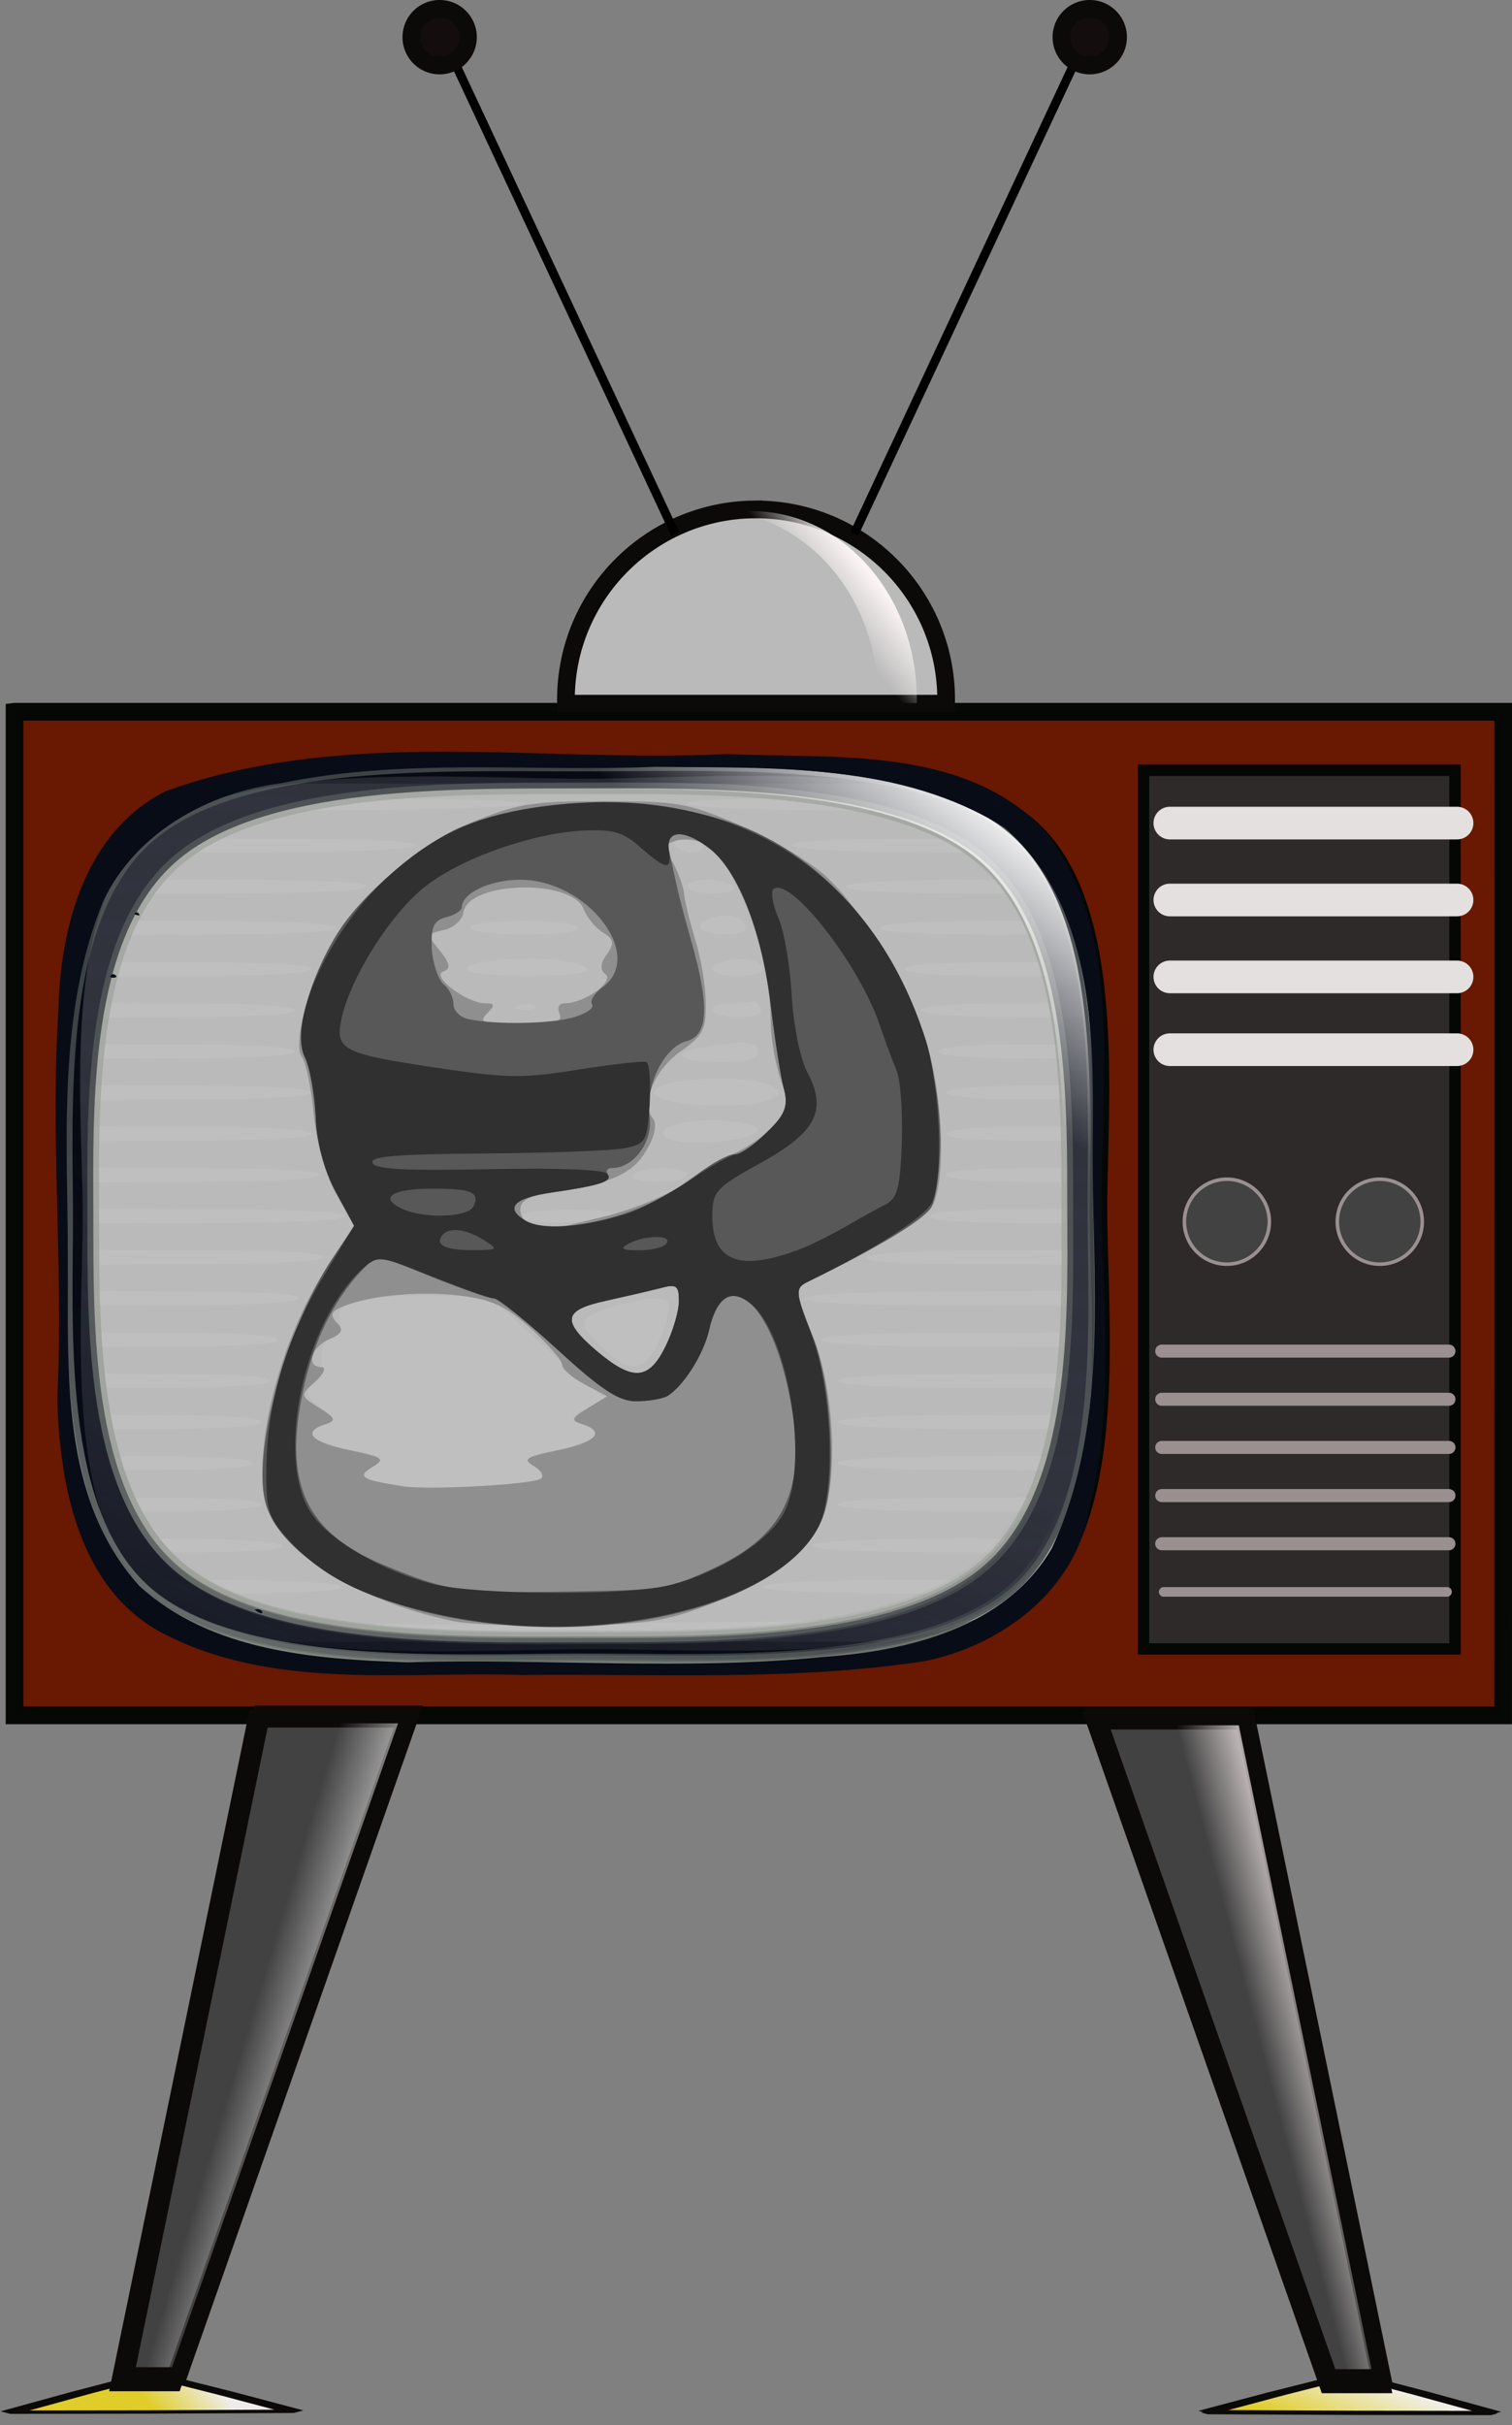
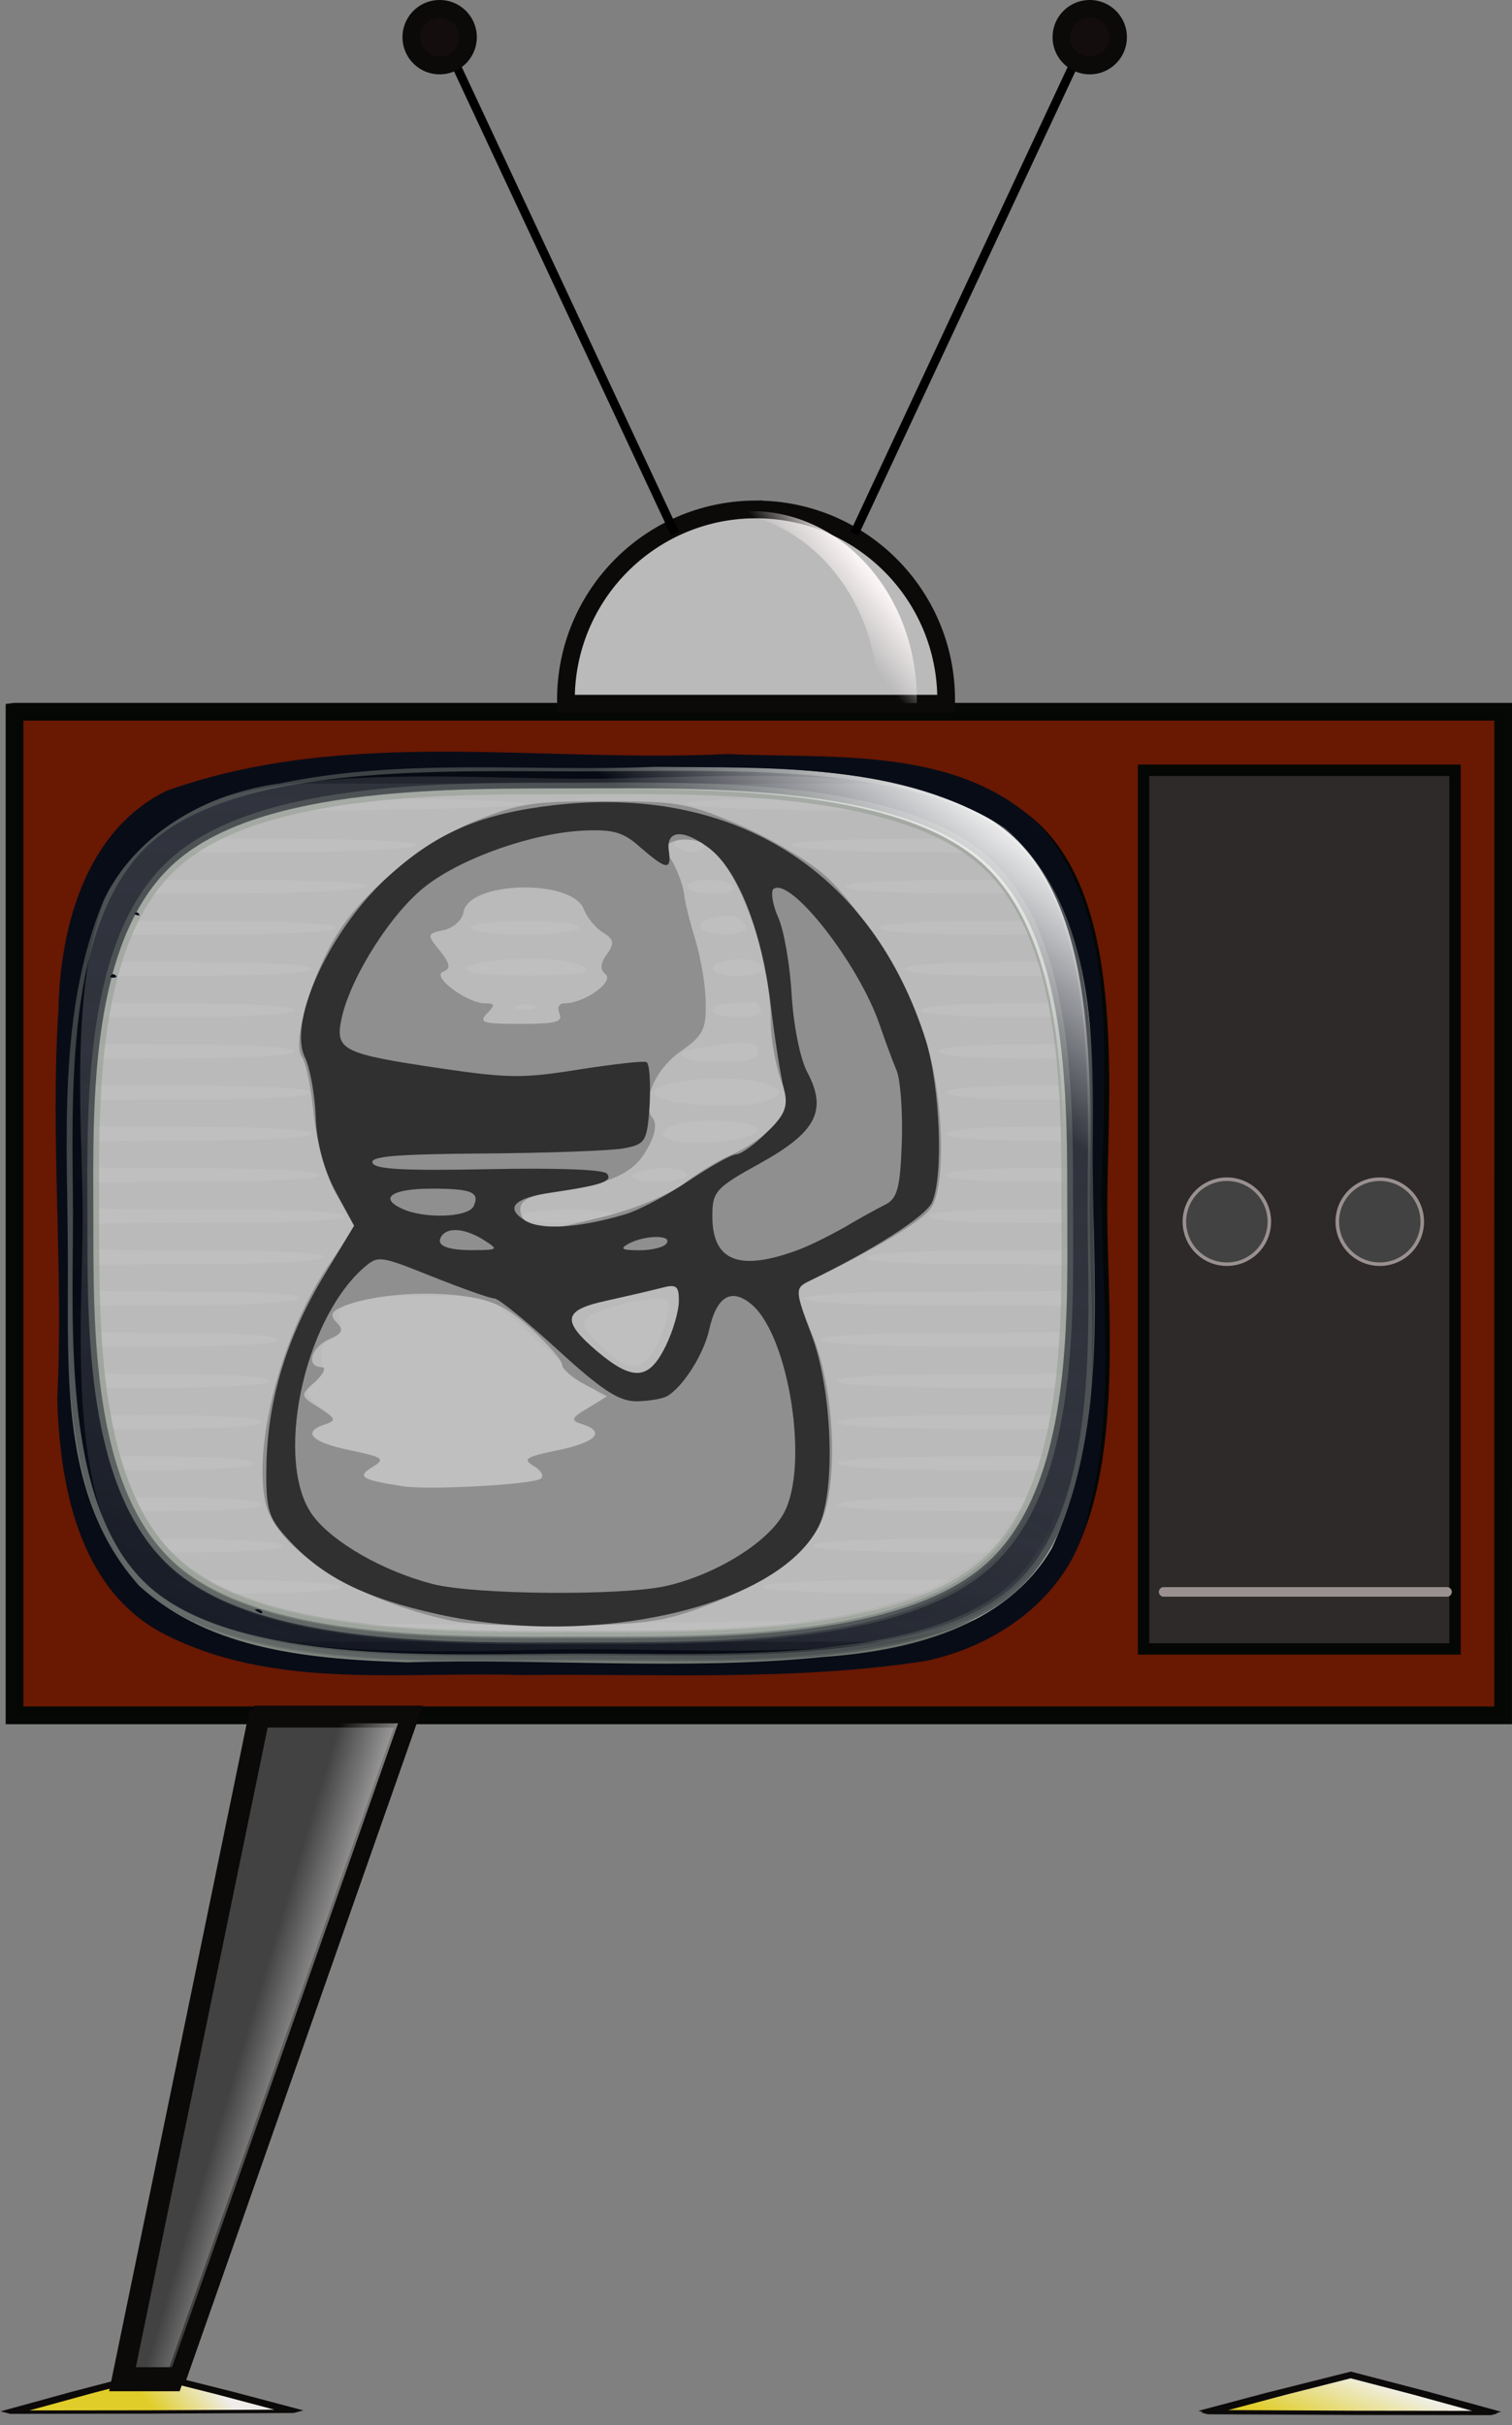
<svg xmlns="http://www.w3.org/2000/svg" viewBox="0 0 162.86 261.11" version="1.0">
  <rect x="0" y="0" width="162.86" height="261.11" fill="#808080" stroke="none" />
  <defs>
    <linearGradient id="a" y2="1320.3" gradientUnits="userSpaceOnUse" x2="-960.55" y1="1316.7" x1="-1026.7">
      <stop offset="0" stop-color="#eeedea" />
      <stop offset="1" stop-color="#eeedea" stop-opacity="0" />
    </linearGradient>
    <linearGradient id="c" y2="43.553" gradientUnits="userSpaceOnUse" x2="1245.5" gradientTransform="translate(-791.73 74.391)" y1="576.91" x1="996.44">
      <stop offset="0" stop-color="#080c17" />
      <stop offset="1" stop-color="#080c17" stop-opacity="0" />
    </linearGradient>
    <linearGradient id="b" y2="43.553" gradientUnits="userSpaceOnUse" x2="1245.5" gradientTransform="translate(-791.73 74.391)" y1="576.91" x1="996.44">
      <stop offset="0" stop-color="#979e95" />
      <stop offset="1" stop-color="#979e95" stop-opacity="0" />
    </linearGradient>
    <linearGradient id="d" y2="-142.56" gradientUnits="userSpaceOnUse" x2="554.02" gradientTransform="translate(43.223 22.112)" y1="-269.84" x1="652.42">
      <stop offset="0" stop-color="#fff" />
      <stop offset="1" stop-color="#fff" stop-opacity="0" />
    </linearGradient>
    <linearGradient id="e" y2="1400.9" gradientUnits="userSpaceOnUse" x2="-1021.5" y1="1331.5" x1="-890.17">
      <stop offset="0" stop-color="#f0efe5" />
      <stop offset="1" stop-color="#f0efe5" stop-opacity="0" />
    </linearGradient>
    <linearGradient id="f" y2="1078.9" gradientUnits="userSpaceOnUse" x2="-291.71" y1="1063.2" x1="-231.99">
      <stop offset="0" stop-color="#fdf2f2" />
      <stop offset="1" stop-color="#fdf2f2" stop-opacity="0" />
    </linearGradient>
    <linearGradient id="g" y2="1140.7" gradientUnits="userSpaceOnUse" x2="-1000.1" y1="1163.3" x1="-924.94">
      <stop offset="0" stop-color="#f3f0f0" />
      <stop offset="1" stop-color="#f3f0f0" stop-opacity="0" />
    </linearGradient>
    <linearGradient id="h" y2="116.02" gradientUnits="userSpaceOnUse" x2="-585.85" y1="90.832" x1="-554.69">
      <stop offset="0" stop-color="#fbf4f4" />
      <stop offset="1" stop-color="#fbf4f4" stop-opacity="0" />
    </linearGradient>
    <linearGradient id="i" y2="118.3" gradientUnits="userSpaceOnUse" x2="-682.74" gradientTransform="translate(0 2.804)" y1="118.3" x1="-748.44">
      <stop offset="0" stop-color="none" />
      <stop offset="1" stop-color="#776969" stop-opacity="0" />
    </linearGradient>
  </defs>
  <path d="M6.57 130.566V84.377h112.428v92.379H6.57v-46.19z" fill="#bfbfbf" />
  <path d="M34.813 176.202c15.74-.119 41.193-.119 56.663 0 15.38.11 2.518.207-28.692.207-31.12 0-43.711-.097-27.971-.207zm-5.487-1.427c-21.946-.258-22.755-.318-22.755-1.73 0-1.403.72-1.462 15.38-1.462 9.983 0 15.11-.259 14.75-.74-.27-.45-6.386-.738-15.29-.738-14.21 0-14.84-.067-14.84-1.478s.63-1.479 12.232-1.479c7.915 0 11.962-.266 11.602-.739-.27-.436-5.396-.739-12.142-.739-11.062 0-11.692-.08-11.692-1.478s.63-1.478 10.793-1.478c6.656 0 10.793-.288 10.793-.739 0-.458-4.137-.739-10.793-.739-10.163 0-10.793-.088-10.793-1.478 0-1.397.63-1.478 10.343-1.478 6.296 0 10.343-.296 10.343-.739 0-.45-4.047-.739-10.343-.739-9.713 0-10.343-.089-10.343-1.478 0-1.397.63-1.478 10.793-1.478 6.656 0 10.793-.288 10.793-.74 0-.457-4.137-.738-10.793-.738-10.163 0-10.793-.089-10.793-1.478 0-1.404.63-1.478 11.243-1.478 6.925 0 11.242-.288 11.242-.74 0-.457-4.317-.738-11.242-.738-10.613 0-11.243-.082-11.243-1.478 0-1.405.63-1.478 11.692-1.478 7.196 0 11.693-.289 11.693-.74 0-.458-4.497-.739-11.693-.739-11.062 0-11.692-.08-11.692-1.478 0-1.411.63-1.478 12.592-1.478 7.375 0 12.771-.303 13.041-.739.36-.48-4.047-.739-12.502-.739-12.501 0-13.131-.074-13.131-1.478 0-1.419.63-1.478 13.94-1.478 8.275 0 14.122-.303 14.391-.739.36-.48-4.497-.739-13.85-.739-13.851 0-14.481-.066-14.481-1.478 0-1.426.63-1.478 15.29-1.478 9.624 0 15.29-.28 15.29-.739 0-.466-5.666-.739-15.29-.739-14.66 0-15.29-.06-15.29-1.478s.63-1.478 13.94-1.478c8.725 0 13.942-.281 13.942-.74 0-.465-5.217-.738-13.941-.738-13.311 0-13.941-.067-13.941-1.478 0-1.42.63-1.478 13.491-1.478 8.455 0 13.491-.281 13.491-.74 0-.465-5.036-.738-13.49-.738-12.862 0-13.492-.067-13.492-1.478 0-1.42.63-1.479 13.491-1.479 8.455 0 13.491-.28 13.491-.739 0-.465-5.036-.739-13.49-.739-12.862 0-13.492-.066-13.492-1.478s.63-1.478 12.592-1.478c7.825 0 12.592-.28 12.592-.739s-4.767-.739-12.592-.739c-11.962 0-12.592-.074-12.592-1.478 0-1.411.63-1.478 12.592-1.478 7.825 0 12.592-.28 12.592-.739s-4.767-.739-12.592-.739c-11.962 0-12.592-.074-12.592-1.478 0-1.419.63-1.478 13.491-1.478 8.455 0 13.491-.28 13.491-.74 0-.465-5.036-.738-13.49-.738-12.862 0-13.492-.067-13.492-1.478 0-1.42.63-1.478 14.84-1.478 9.354 0 14.84-.281 14.84-.74 0-.465-5.486-.738-14.84-.738-14.21 0-14.84-.06-14.84-1.478 0-1.427.63-1.478 16.19-1.478 9.803 0 16.369-.296 16.639-.74.36-.487-5.217-.739-16.1-.739-16.1 0-16.73-.059-16.73-1.478 0-1.433.63-1.478 18.889-1.478 11.602 0 19.067-.288 19.337-.739.36-.487-6.116-.739-18.798-.739-18.797 0-19.427-.051-19.427-1.478 0-1.44.63-1.485 24.104-1.53 13.222-.03 24.824-.34 25.813-.687 1.08-.377-8.724-.658-24.014-.687-16.64-.037-25.903-.318-25.903-.79 0-.489 19.337-.74 56.213-.74s56.214.251 56.214.74c0 .472-8.275.738-23.115.746-15.29.007-22.755.258-21.856.731.81.407 10.703.717 23.205.724 21.226.015 21.766.052 21.766 1.493 0 1.427-.54 1.478-17.09 1.478-11.242 0-16.998.252-16.638.74.36.443 7.105.738 17.179.738 16.01 0 16.549.052 16.549 1.478 0 1.412-.54 1.478-13.941 1.478-8.635 0-13.941.274-13.941.74 0 .458 5.306.739 13.94.739 13.402 0 13.942.059 13.942 1.478 0 1.404-.54 1.478-12.142 1.478-7.465 0-12.142.28-12.142.739 0 .45 4.677.739 12.142.739 11.602 0 12.142.066 12.142 1.478 0 1.39-.54 1.478-10.793 1.478-6.566 0-10.793.28-10.793.739 0 .45 4.227.739 10.793.739 10.253 0 10.793.081 10.793 1.478 0 1.382-.54 1.478-9.894 1.478-5.936 0-9.893.288-9.893.74 0 .442 3.957.738 9.893.738 9.354 0 9.894.089 9.894 1.478 0 1.375-.54 1.478-8.994 1.478-5.397 0-8.995.296-8.995.74s3.598.738 8.995.738c8.454 0 8.994.096 8.994 1.478 0 1.375-.54 1.478-8.545 1.478-5.036 0-8.544.296-8.544.74 0 .435 3.508.738 8.544.738 8.005 0 8.545.104 8.545 1.479s-.54 1.478-8.545 1.478c-5.036 0-8.544.295-8.544.739 0 .436 3.508.739 8.544.739 8.005 0 8.545.103 8.545 1.478s-.54 1.478-8.545 1.478c-5.036 0-8.544.295-8.544.739 0 .436 3.508.739 8.544.739 8.005 0 8.545.103 8.545 1.478 0 1.382-.54 1.478-9.444 1.478-5.666 0-9.444.288-9.444.739 0 .443 3.778.739 9.444.739 8.904 0 9.444.089 9.444 1.478 0 1.404-.54 1.478-12.502 1.478-7.375 0-12.772.303-13.132.74-.36.48 4.048.738 12.592.738 12.502 0 13.042.067 13.042 1.478 0 1.42-.54 1.478-16.19 1.478-10.163 0-16.19.274-16.19.74s6.027.738 16.19.738c15.65 0 16.19.052 16.19 1.478 0 1.42-.54 1.478-15.29 1.478-9.534 0-15.29.274-15.29.74 0 .458 5.756.739 15.29.739 14.75 0 15.29.051 15.29 1.478 0 1.411-.54 1.478-14.39 1.478-8.995 0-14.392.273-14.392.739 0 .458 5.397.739 14.391.739 13.851 0 14.39.059 14.39 1.478 0 1.411-.539 1.478-14.39 1.478-8.994 0-14.39.273-14.39.739 0 .458 5.396.739 14.39.739 13.851 0 14.39.059 14.39 1.478 0 1.412-.539 1.478-14.39 1.478-8.994 0-14.39.273-14.39.74 0 .457 5.396.738 14.39.738 13.851 0 14.39.06 14.39 1.478 0 1.412-.539 1.478-14.39 1.478-8.994 0-14.39.274-14.39.74 0 .457 5.396.738 14.39.738 13.851 0 14.39.06 14.39 1.478s-.539 1.478-15.739 1.478c-9.894 0-15.74.274-15.74.74 0 .458 5.846.738 15.74.738 15.2 0 15.74.052 15.74 1.479s-.54 1.478-18.438 1.478c-11.693 0-18.438.266-18.438.739 0 .465 6.745.739 18.438.739 17.898 0 18.438.044 18.438 1.478s-.54 1.478-20.867 1.478c-11.512 0-26.622.11-33.548.251-6.925.133-22.755.126-35.257-.015zm28.871-15.534c.45-.259.18-.835-.63-1.353-1.348-.783-.989-1.02 2.52-1.744 4.316-.887 5.036-1.773 2.607-2.911-1.349-.614-1.259-.791.54-1.59l2.069-.908-2.339-1.959c-1.349-1.071-4.137-3.584-6.296-5.58-3.867-3.599-3.957-3.62-9.713-3.695-7.915-.096-10.973.68-10.344 2.594.27.917-.09 1.656-.899 1.914-.72.237-1.17 1.131-1.08 2.062.18.91-.27 2.173-.899 2.801-.99.961-.81 1.39.72 2.594 1.619 1.234 1.709 1.515.54 1.892-2.519.798-1.44 1.929 2.698 2.786 3.597.754 3.867.939 2.428 1.804-1.709 1.056-1.26 1.374 3.328 2.084 2.698.413 13.491-.163 14.75-.791zm11.963-13.37c.54-.723 1.259-2.386 1.618-3.694.54-2.092.36-2.373-1.259-2.373-1.079 0-3.328.488-5.126 1.094-3.328 1.153-3.328 1.611 0 4.634 2.158 2.003 3.417 2.091 4.767.34zm-4.677-14.935c1.259-.45.18-.65-3.778-.687-3.238-.03-5.666.266-5.666.687 0 .887 6.925.887 9.444 0zm8.544-4.434c0-.407-1.17-.74-2.608-.74s-2.878.333-3.238.74c-.27.436.81.739 2.698.739 1.709 0 3.148-.333 3.148-.74zm7.555-4.804c.18-.894-5.127-1.397-8.095-.783-2.698.554-2.788 1.707-.09 2.032 2.968.37 8.095-.406 8.185-1.249zm1.44-3.34c1.258-.643 1.258-.806 0-1.456-2.52-1.39-12.593-.784-12.593.754 0 1.36 10.344 1.936 12.592.702zm-1.35-5.159c0-1.108-1.709-1.19-6.566-.325-3.238.577-1.529 1.486 2.699 1.456 2.878-.022 3.867-.325 3.867-1.13zm.27-4.619c-.18-.51-.63-.842-.99-.739-.36.096-1.439.185-2.428.185s-1.799.333-1.799.74 1.26.738 2.788.738c1.8 0 2.699-.318 2.429-.924zm-24.284-.266c-.36-.244-1.08-.273-1.8-.059-.719.237-.449.414.63.451.9.03 1.44-.148 1.17-.392zm5.576-3.887c0-.355-1.35-.828-3.058-1.05-3.778-.517-10.523.193-9.894 1.043.63.842 12.952.842 12.952.007zm18.888-.037c0-.902-1.889-1.382-3.778-.96-2.608.539-1.799 1.64 1.08 1.64 1.529 0 2.698-.31 2.698-.68zm-19.787-4.493c0-.422-2.519-.74-5.847-.74-3.237 0-5.846.318-5.846.74 0 .414 2.609.739 5.846.739 3.328 0 5.847-.325 5.847-.74zm17.988.037c0-.377-.36-.902-.9-1.153-1.259-.643-4.587.332-3.957 1.167.63.895 4.857.887 4.857-.014zm-1.35-4.471c-.269-.407-1.528-.74-2.697-.74-1.26 0-2.249.333-2.249.74s1.26.739 2.788.739c1.62 0 2.519-.31 2.159-.74zm-3.147-4.435c0-.406-.81-.739-1.799-.739-1.08 0-1.619.333-1.35.74.36.406 1.17.738 1.89.738s1.259-.332 1.259-.739z" fill="#bababa" />
  <path d="M48.753 174.531c-10.163-2.106-18.977-7.634-20.146-12.696-1.44-6.341 1.888-18.735 7.105-26.066l2.518-3.665-1.888-3.304c-1.17-1.95-2.159-5.432-2.519-8.528-.27-2.875-.81-5.816-1.349-6.54-.99-1.604 1.08-8.773 3.868-13.2 2.878-4.663 9.443-9.991 15.11-12.245 4.407-1.774 6.116-2.025 13.58-2.025 7.916.007 8.995.184 14.392 2.468 3.237 1.352 7.375 3.769 9.263 5.373 4.048 3.562 9.085 11.89 11.153 18.357 1.799 5.816 2.069 15.217.45 17.597-.99 1.44-5.846 4.345-13.221 7.93-1.53.731-1.44 1.034.45 5.8 2.338 5.699 2.787 15.32 1.079 19.725-1.44 3.548-5.757 6.822-12.322 9.297-4.587 1.767-6.656 2.07-14.84 2.225-5.127.089-10.884-.133-12.683-.503zm9.444-15.29c.45-.259.18-.835-.63-1.353-1.348-.783-.989-1.02 2.52-1.744 4.136-.864 5.216-1.988 2.607-2.808-1.259-.392-1.169-.643.63-1.73l2.069-1.27-2.429-1.286c-1.349-.71-2.428-1.67-2.428-2.129s-1.53-2.202-3.328-3.865c-2.698-2.431-4.227-3.133-7.645-3.555-4.317-.54-9.804-.022-12.682 1.19-1.259.532-1.349.924-.63 1.7.81.776.63 1.19-.809 1.818-1.979.872-2.518 2.986-.81 2.986.54 0 .27.68-.629 1.53-1.709 1.507-1.709 1.559.36 2.845 1.799 1.116 1.889 1.374.72 1.766-2.609.82-1.62 1.944 2.608 2.808 3.597.754 3.867.939 2.428 1.804-1.709 1.056-1.26 1.374 3.328 2.084 2.698.413 13.491-.163 14.75-.791zm13.492-14.278c.809-1.64 1.439-3.836 1.439-4.893 0-1.655-.27-1.847-1.98-1.382-1.168.296-3.777.902-5.845 1.36-4.677 1.005-4.857 2.158-.99 5.447 3.868 3.252 5.577 3.119 7.376-.532zm-6.386-14.027c3.148-.806 6.925-2.387 8.364-3.51 1.44-1.116 3.778-2.535 5.217-3.141 1.439-.614 3.508-2.018 4.497-3.119 1.529-1.766 1.619-2.343.72-4.885-.54-1.589-1.08-4.368-1.08-6.178 0-7.457-3.777-17.53-7.285-19.311-.81-.407-2.069-.525-2.968-.266-1.26.391-1.26.754-.45 2.07.54.871 1.17 2.46 1.35 3.517.09 1.064.719 3.4 1.258 5.188s1.08 4.76 1.08 6.592c.09 2.853-.27 3.614-2.609 5.247-2.878 1.973-4.407 5.624-3.058 7.302.45.584.18 1.95-.72 3.421-1.438 2.52-3.867 3.592-10.163 4.523-2.428.355-3.417.865-3.417 1.826 0 1.182 1.079 1.958 2.878 2.143.27.03 3.148-.606 6.386-1.419zm-5.037-21.801c-.27-.621-.09-1.109.54-1.109 2.158 0 5.396-2.335 4.407-3.14-.63-.503-.54-1.213.18-2.174.81-1.152.72-1.596-.45-2.313-.81-.48-1.709-1.618-2.069-2.512-1.259-3.29-12.322-3.03-12.951.295-.09.857-1.08 1.744-2.159 1.966-1.799.384-1.799.495-.36 2.24 1.08 1.366 1.17 1.92.36 2.209-1.439.466 2.518 3.429 4.497 3.429 1.08 0 1.08.207.18 1.109-.9.96-.45 1.108 3.598 1.108 3.867 0 4.587-.214 4.227-1.108z" fill="#8f8f8f" />
-   <path d="M48.843 174.221c-10.613-1.907-19.067-7.206-20.326-12.748-1.26-5.499 2.428-18.653 7.285-25.977l2.338-3.503-1.978-3.673c-1.17-2.195-2.069-5.447-2.159-8.1-.18-2.439-.63-5.336-1.17-6.437-1.168-2.335.45-8.373 3.509-13.28 2.608-4.228 9.264-9.874 13.76-11.64 8.545-3.392 21.766-3.237 30.4.362 11.873 4.952 20.597 18.993 20.777 33.486 0 3.096-.45 6.377-.99 7.294-.898 1.39-5.755 4.316-13.22 7.981-1.53.732-1.44 1.05.36 5.64 2.248 5.453 2.787 16.406.989 20.226-4.048 8.78-22.126 13.517-39.575 10.369zm27.882-5.306c8.275-3.799 10.433-9.127 8.095-19.644-2.159-9.703-6.836-13.058-8.455-6.008-.63 2.66-2.788 6.03-4.497 7.058-.54.295-2.068.547-3.327.554-1.89.007-3.778-1.249-8.455-5.528-3.328-3.052-6.476-5.543-6.925-5.543-.54 0-3.508-1.064-6.746-2.357l-5.846-2.358-1.71 1.804c-2.967 3.222-5.126 7.612-6.205 12.792-2.159 10.029.27 15.283 8.544 18.757 7.016 2.904 8.275 3.096 19.788 2.926 10.253-.147 11.062-.273 15.74-2.453zm-5.036-23.952c.809-1.64 1.439-3.836 1.439-4.893 0-1.655-.27-1.847-1.98-1.382-1.168.296-3.777.902-5.845 1.36-4.677 1.005-4.857 2.158-.99 5.447 3.868 3.252 5.577 3.119 7.376-.532zM68.9 130.049c1.89-.776 4.767-2.394 6.206-3.592 1.53-1.197 3.328-2.172 3.958-2.172s2.248-1.064 3.507-2.35c1.98-1.87 2.339-2.824 1.89-4.62-.36-1.248-.99-5.335-1.44-9.075-.99-8.218-3.597-14.765-6.835-17.064-2.609-1.921-4.497-1.78-4.138.296.9 4.234 1.17 5.513 2.429 9.903 1.978 6.998 1.799 10.124-.54 10.73-2.428.65-4.497 4.834-3.957 8.16.36 2.63-1.71 5.498-4.048 5.498-.54 0-.72.303-.45.68.54.746-.809 1.182-6.026 1.95-4.137.592-5.126 1.678-2.878 3.009 1.98 1.226 7.555.62 12.322-1.353zm-7.015-20.545c1.349-.406 2.159-1.027 1.889-1.382s.27-1.19 1.169-1.862c4.587-3.392-1.709-11.537-8.904-11.537-3.238 0-6.296 1.442-6.296 2.957 0 .347-.72.835-1.71 1.086-1.348.347-1.618 1.064-1.528 3.37.09 1.611.72 3.333 1.26 3.82.629.489 1.078 1.457 1.078 2.159s.72 1.433 1.62 1.618c2.967.628 9.083.51 11.422-.229z" fill="#585858" />
  <path d="M47.135 173.792c-7.825-1.722-12.322-3.976-15.92-7.863-2.339-2.49-2.608-3.274-2.518-8.344.18-7.065 2.248-13.753 6.295-20.404l3.148-5.21-1.978-3.659c-1.26-2.298-2.069-5.313-2.159-8.092-.09-2.439-.63-5.321-1.17-6.393-1.888-3.939 2.879-14.115 9.355-19.79 5.036-4.472 9.713-6.445 17.448-7.34 19.518-2.268 34.358 7.125 40.114 25.394 1.53 5.121 1.889 14.655.63 17.396-.81 1.575-6.296 5.085-13.311 8.485-1.44.709-1.44 1.056.36 5.8 2.248 5.98 2.608 16.858.719 20.635-4.407 8.617-24.194 13.14-41.013 9.385zm24.643-3.037c5.397-1.227 11.063-4.774 12.682-7.9 2.698-5.07.54-18.83-3.418-22.334-2.248-1.943-3.867-.99-4.677 2.742-.63 2.66-2.788 6.03-4.497 7.058-.54.295-2.068.547-3.327.554-1.89.007-3.778-1.249-8.455-5.528-3.328-3.052-6.386-5.543-6.835-5.543s-3.418-1.056-6.656-2.342c-5.756-2.299-5.846-2.32-7.465-.924-6.566 5.853-9.624 21.084-5.397 26.686 2.159 2.868 7.555 5.95 12.862 7.324 4.497 1.168 20.417 1.293 25.183.207zm-.09-25.792c.81-1.64 1.44-3.836 1.44-4.893 0-1.655-.27-1.847-1.98-1.382-1.168.296-3.777.902-5.845 1.36-4.677 1.005-4.857 2.158-.99 5.447 3.868 3.252 5.577 3.119 7.376-.532zM85.9 134.602c1.17-.414 3.328-1.493 4.947-2.395 1.53-.902 3.508-2.01 4.407-2.453 1.44-.68 1.71-1.84 1.889-6.955.09-3.377-.18-6.836-.63-7.686-.36-.85-1.169-3.044-1.798-4.87-2.249-6.51-9.624-15.956-11.423-14.514-.27.28-.09 1.662.54 3.074s1.259 5.144 1.439 8.292c.18 3.156.9 6.932 1.709 8.395 2.158 4.11.899 6.437-5.127 9.77-4.767 2.624-5.127 3.038-5.127 5.676 0 4.855 2.878 5.986 9.174 3.666zm-33.818-1.109c-1.978-1.22-3.777-1.397-4.497-.443-.72 1.02.45 1.581 3.508 1.552 2.608-.023 2.608-.074.99-1.109zm19.697.4c.72-.947-2.248-.947-4.047 0-.99.553-.81.716 1.08.723 1.349.008 2.698-.317 2.967-.724zm-4.497-3.134c1.53-.436 4.587-2.077 6.926-3.636s4.587-2.838 5.127-2.838c.45 0 1.978-1.064 3.237-2.35 1.98-1.87 2.339-2.824 1.89-4.62-.36-1.248-.99-5.335-1.44-9.075-.99-8.218-3.597-14.765-6.835-17.064-2.699-1.973-4.497-1.774-4.138.488.27 2.07-.27 1.995-3.058-.414-1.799-1.626-2.878-1.958-6.026-1.825-5.486.229-13.131 2.897-17.089 5.964-3.687 2.838-8.094 9.762-9.084 14.256-.72 3.429 0 3.813 10.793 5.402 7.196 1.057 8.814 1.064 14.75.11 3.778-.59 7.016-.953 7.286-.805.36.148.45 2.188.36 4.545-.27 4.028-.45 4.301-2.789 4.745-1.439.258-8.184.502-15.02.554-9.534.067-12.322.303-12.052 1.012.27.695 3.418.858 12.592.673 7.555-.148 12.412.044 12.682.503.63.805-.63 1.234-5.937 2.01-4.137.59-5.126 1.677-2.878 3.03 1.71 1.05 5.757.798 10.703-.665zm-16.279-.865c.72-1.53-.18-1.914-4.497-1.914-4.227 0-5.756.975-3.238 2.143 2.339 1.123 7.105.983 7.735-.23z" fill="#303030" />
  <g>
    <path transform="matrix(-.132 .002 .011 .02 -125.574 234.016)" d="M-845.71 1369.5l-111.03 10.16-118.45 8.049 46.718-101.24 52.257-106.61 64.315 91.077z" fill-rule="evenodd" stroke="#0c0909" stroke-width="12.5" stroke-linecap="round" fill="#e0cd29" />
    <path d="M-845.71 1369.5l-111.03 10.16-118.45 8.049 46.718-101.24 52.257-106.61 64.315 91.077z" transform="matrix(-.132 .002 .011 .02 -125.574 234.016)" fill-rule="evenodd" stroke="#0c0909" stroke-width="18.325" stroke-linecap="round" fill="url(#a)" />
    <path d="M1.565 76.636V184.69h160.339l.007-108.055H1.573zm78.36 5.952c11.82-.034 24.44.875 30.86 6.387 9.785 8.396 7.496 29.577 7.527 41.48.029 11.9 2.41 33.078-7.331 41.512-9.742 8.435-33.92 6.522-47.728 6.548s-37.99 2.022-47.765-6.376c-9.79-8.398-7.503-29.577-7.533-41.48S5.545 97.58 15.29 89.146c9.73-8.435 33.918-6.227 47.725-6.253 4.746-.01 10.718-.287 16.91-.305z" stroke-opacity=".995" fill-rule="evenodd" stroke="#050805" stroke-linecap="round" stroke-width="1.906" fill="#691802" />
    <g fill-rule="evenodd">
      <path d="M65.104 82.417c-.933.003-1.839.008-2.716.01-14.034.027-36.5-.955-46.402 7.72C6.084 98.822 7.21 118.5 7.24 130.74c.031 12.243-1.305 32.225 8.64 40.86 9.945 8.638 32.718 7.272 46.75 7.245 14.035-.026 36.808 1.255 46.708-7.42 9.902-8.675 8.467-28.653 8.437-40.894-.032-12.242 1.31-32.223-8.636-40.86-9.324-8.097-30.034-7.293-44.035-7.254zm.539 2.454c13.243-.03 31.549.198 40.25 7.755 9.439 8.196 9.036 26.292 9.065 37.91s.523 29.711-8.874 37.943c-9.397 8.234-30.143 7.881-43.462 7.907-13.32.025-34.058.458-43.496-7.74s-9.04-26.293-9.07-37.91c-.028-11.618-.518-29.71 8.879-37.944 9.397-8.234 30.139-7.886 43.458-7.91l3.25-.011z" opacity=".622" stroke-opacity=".995" stroke="#979e95" stroke-linecap="round" stroke-width="1.254" fill="#080c17" />
      <path d="M65.104 82.417c-.933.003-1.839.008-2.716.01-14.034.027-36.5-.955-46.402 7.72C6.084 98.822 7.21 118.5 7.24 130.74c.031 12.243-1.305 32.225 8.64 40.86 9.945 8.638 32.718 7.272 46.75 7.245 14.035-.026 36.808 1.255 46.708-7.42 9.902-8.675 8.467-28.653 8.437-40.894-.032-12.242 1.31-32.223-8.636-40.86-9.324-8.097-30.034-7.293-44.035-7.254zm.539 2.454c13.243-.03 31.549.198 40.25 7.755 9.439 8.196 9.036 26.292 9.065 37.91s.523 29.711-8.874 37.943c-9.397 8.234-30.143 7.881-43.462 7.907-13.32.025-34.058.458-43.496-7.74s-9.04-26.293-9.07-37.91c-.028-11.618-.518-29.71 8.879-37.944 9.397-8.234 30.139-7.886 43.458-7.91l3.25-.011z" opacity=".39" fill="#080c17" />
      <path d="M422.94-263.04c-6.12.02-12.06.05-17.81.06-92.03.18-239.35-6.26-304.28 50.63C35.92-155.47 43.302-26.44 43.504 53.83c.202 80.28-8.558 211.31 56.656 267.94 65.21 56.64 214.54 47.68 306.56 47.5 92.03-.17 241.36 8.23 306.28-48.65 64.93-56.89 55.52-187.89 55.32-268.16-.21-80.273 8.59-211.3-56.63-267.94-61.14-53.09-196.94-47.82-288.75-47.56zm3.53 16.09c86.84-.2 206.88 1.3 263.94 50.85 61.89 53.75 59.25 172.41 59.44 248.59s3.43 194.83-58.19 248.81c-61.62 53.99-197.66 51.68-285 51.85-87.34.16-223.33 3-285.22-50.75S62.165 129.98 61.973 53.8c-.192-76.179-3.402-194.82 58.217-248.81 61.62-53.99 197.63-51.71 284.97-51.87 6.82-.02 13.95-.05 21.31-.07z" stroke-opacity=".995" stroke="url(#b)" stroke-linecap="round" stroke-width="8.221" fill="url(#c)" transform="translate(.606 122.53) scale(.152)" />
      <path d="M422.94-263.04c-6.12.02-12.06.05-17.81.06-92.03.18-239.35-6.26-304.28 50.63C35.92-155.47 43.302-26.44 43.504 53.83c.202 80.28-8.558 211.31 56.656 267.94 65.21 56.64 214.54 47.68 306.56 47.5 92.03-.17 241.36 8.23 306.28-48.65 64.93-56.89 55.52-187.89 55.32-268.16-.21-80.273 8.59-211.3-56.63-267.94-61.14-53.09-196.94-47.82-288.75-47.56zm3.53 16.09c86.84-.2 206.88 1.3 263.94 50.85 61.89 53.75 59.25 172.41 59.44 248.59s3.43 194.83-58.19 248.81c-61.62 53.99-197.66 51.68-285 51.85-87.34.16-223.33 3-285.22-50.75S62.165 129.98 61.973 53.8c-.192-76.179-3.402-194.82 58.217-248.81 61.62-53.99 197.63-51.71 284.97-51.87 6.82-.02 13.95-.05 21.31-.07z" fill="url(#d)" transform="translate(.606 122.53) scale(.152)" />
      <path d="M78.294 81.185c-20.102.988-40.939-2.978-60.364 3.967-8.697 4.263-11.466 14.676-11.636 23.63-.901 13.92.575 27.869-.126 41.792.257 9.245 2.25 20.276 11.11 25.147 11.957 6.35 25.912 4.205 38.907 4.63 14.467-.168 29.066.693 43.418-1.499 8.313-1.67 16.316-7.657 17.722-16.433 3.38-13.193.604-26.862 1.536-40.263.093-11.244.96-24.09-6.8-33.238-8.822-8.65-22.454-7.213-33.766-7.733zm-7.75 1.382c12.728.152 26.479-.499 37.696 6.568 9.407 8.258 9.596 21.815 9.466 33.373-.177 14.742 2.02 30.369-4.403 44.184-4.988 8.567-15.465 11.076-24.664 11.713-14.877 1.483-29.838.14-44.747.572-9.998-.33-21.154-1.154-28.895-8.235-8.595-9.523-7.618-23.203-7.69-35.137 0-12.899-1.178-26.43 3.834-38.632 3.53-7.343 11.249-11.63 19.109-12.64 13.263-2.755 26.876-1.213 40.295-1.766zm24.954 5.142l.036.023-.036-.023zM14.8 98.236c-.993.104.83.666 0 0zm-2.626 6.634c-1.101.58 1.247.482 0 0zm15.26 68.439c1.245 1.015.938-.304 0 0z" fill="#080c17" />
    </g>
    <g stroke-linecap="round">
      <path stroke-opacity=".995" fill-rule="evenodd" stroke="#050805" stroke-width="1.226" fill="#2d2a29" d="M123.173 82.933h33.55v94.605h-33.55z" />
-       <path d="M125.133 155.843h30.936M125.133 150.658h30.936M125.133 166.213h30.936M125.133 145.473h30.936M125.133 161.028h30.936" stroke="#9a9090" stroke-width="1.405" fill="none" />
      <path d="M125.342 171.398h30.518" stroke="#9a9090" stroke-width="1.036" fill="none" />
      <path d="M136.723 131.539a4.575 4.575 0 11-9.15 0 4.575 4.575 0 019.15 0zM153.193 131.539a4.575 4.575 0 11-9.15 0 4.575 4.575 0 019.15 0z" fill-rule="evenodd" stroke="#9a9090" stroke-width=".381" fill="#424242" />
-       <path d="M126.005 88.62h30.936M126.005 96.902h30.936M126.005 105.182h30.936M126.005 113.02h30.936" stroke="#e4e0e0" stroke-width="3.518" stroke-dasharray="46.137,23.069" fill="none" />
    </g>
    <path d="M43.776 185.051H27.655L12.926 256.51h5.75l25.1-71.459z" fill-rule="evenodd" stroke="#0c0909" stroke-width="1.906" stroke-linecap="round" fill="#424242" />
    <path d="M-845.71 1369.5l-111.03 10.16-118.45 8.049 46.718-101.24 52.257-106.61 64.315 91.077z" transform="matrix(.132 .002 -.011 .02 287.29 234.214)" fill-rule="evenodd" stroke="#0c0909" stroke-width="12.5" stroke-linecap="round" fill="#e0cd29" />
    <path transform="matrix(.132 .002 -.011 .02 287.333 234.062)" d="M-845.71 1369.5l-111.03 10.16-118.45 8.049 46.718-101.24 52.257-106.61 64.315 91.077z" fill-rule="evenodd" stroke="#0c0909" stroke-width="18.325" stroke-linecap="round" fill="url(#e)" />
-     <path d="M117.94 185.26h16.122l14.736 71.463h-5.752l-25.107-71.463z" fill-rule="evenodd" stroke="#0c0909" stroke-width="1.906" stroke-linecap="round" fill="#424242" />
-     <path d="M-392.89 901.79h105.72l96.63 468.61h-37.72l-164.63-468.61z" fill-rule="evenodd" stroke="#0c0909" stroke-width="12.5" stroke-linecap="round" fill="url(#f)" transform="translate(177.855 47.737) scale(.152)" />
    <path d="M-879.21 900.42h-105.71L-1081.5 1369h37.7l164.59-468.58z" fill-rule="evenodd" stroke="#0c0909" stroke-width="12.5" stroke-linecap="round" fill="url(#g)" transform="translate(177.855 47.737) scale(.152)" />
    <path d="M81.167 54.85c-11.183.143-20.21 9.263-20.21 20.479 0 .146-.004.292 0 .437h40.95c.003-.145.005-.291.005-.437 0-11.305-9.175-20.478-20.478-20.478-.088 0-.178-.002-.267 0z" fill-rule="evenodd" stroke="#0c0909" stroke-width="1.906" stroke-linecap="round" fill="#bababa" />
    <path d="M-639.07 48.027c-4.11.06-8.17.368-12.18.899 58.2 7.717 103.39 64.014 103.39 132.24 0 .96-.01 1.9-.03 2.85h27.41c.02-.95.03-1.89.03-2.85 0-73.5-52.45-133.14-117.09-133.14-.51-.003-1.02-.01-1.53-.003z" fill-rule="evenodd" fill="url(#h)" transform="translate(177.855 47.737) scale(.152)" />
    <path d="M-631.55 55.286c3.96.058 7.87.356 11.72.87-55.97 7.47-99.44 61.964-99.44 128.01 0 .92.01 1.84.02 2.76h-26.36c-.02-.92-.03-1.84-.03-2.76 0-71.15 50.45-128.88 112.62-128.88.49-.004.99-.011 1.47-.004z" fill-rule="evenodd" fill="url(#i)" transform="translate(177.855 47.737) scale(.152)" />
    <g>
      <path d="M92.019 57.465l25.272-54.027" stroke="#000" stroke-width=".953" fill="none" />
      <path d="M120.428 4.003a3.05 3.05 0 11-6.1 0 3.05 3.05 0 016.1 0z" fill-rule="evenodd" stroke="#0c0909" stroke-width="1.906" stroke-linecap="round" fill="#140d0d" />
    </g>
    <g>
      <path d="M72.716 57.465L47.443 3.438" stroke="#000" stroke-width=".953" fill="none" />
      <path d="M44.306 4.003a3.05 3.05 0 106.1 0 3.05 3.05 0 00-6.1 0z" fill-rule="evenodd" stroke="#0c0909" stroke-width="1.906" stroke-linecap="round" fill="#140d0d" />
    </g>
  </g>
</svg>